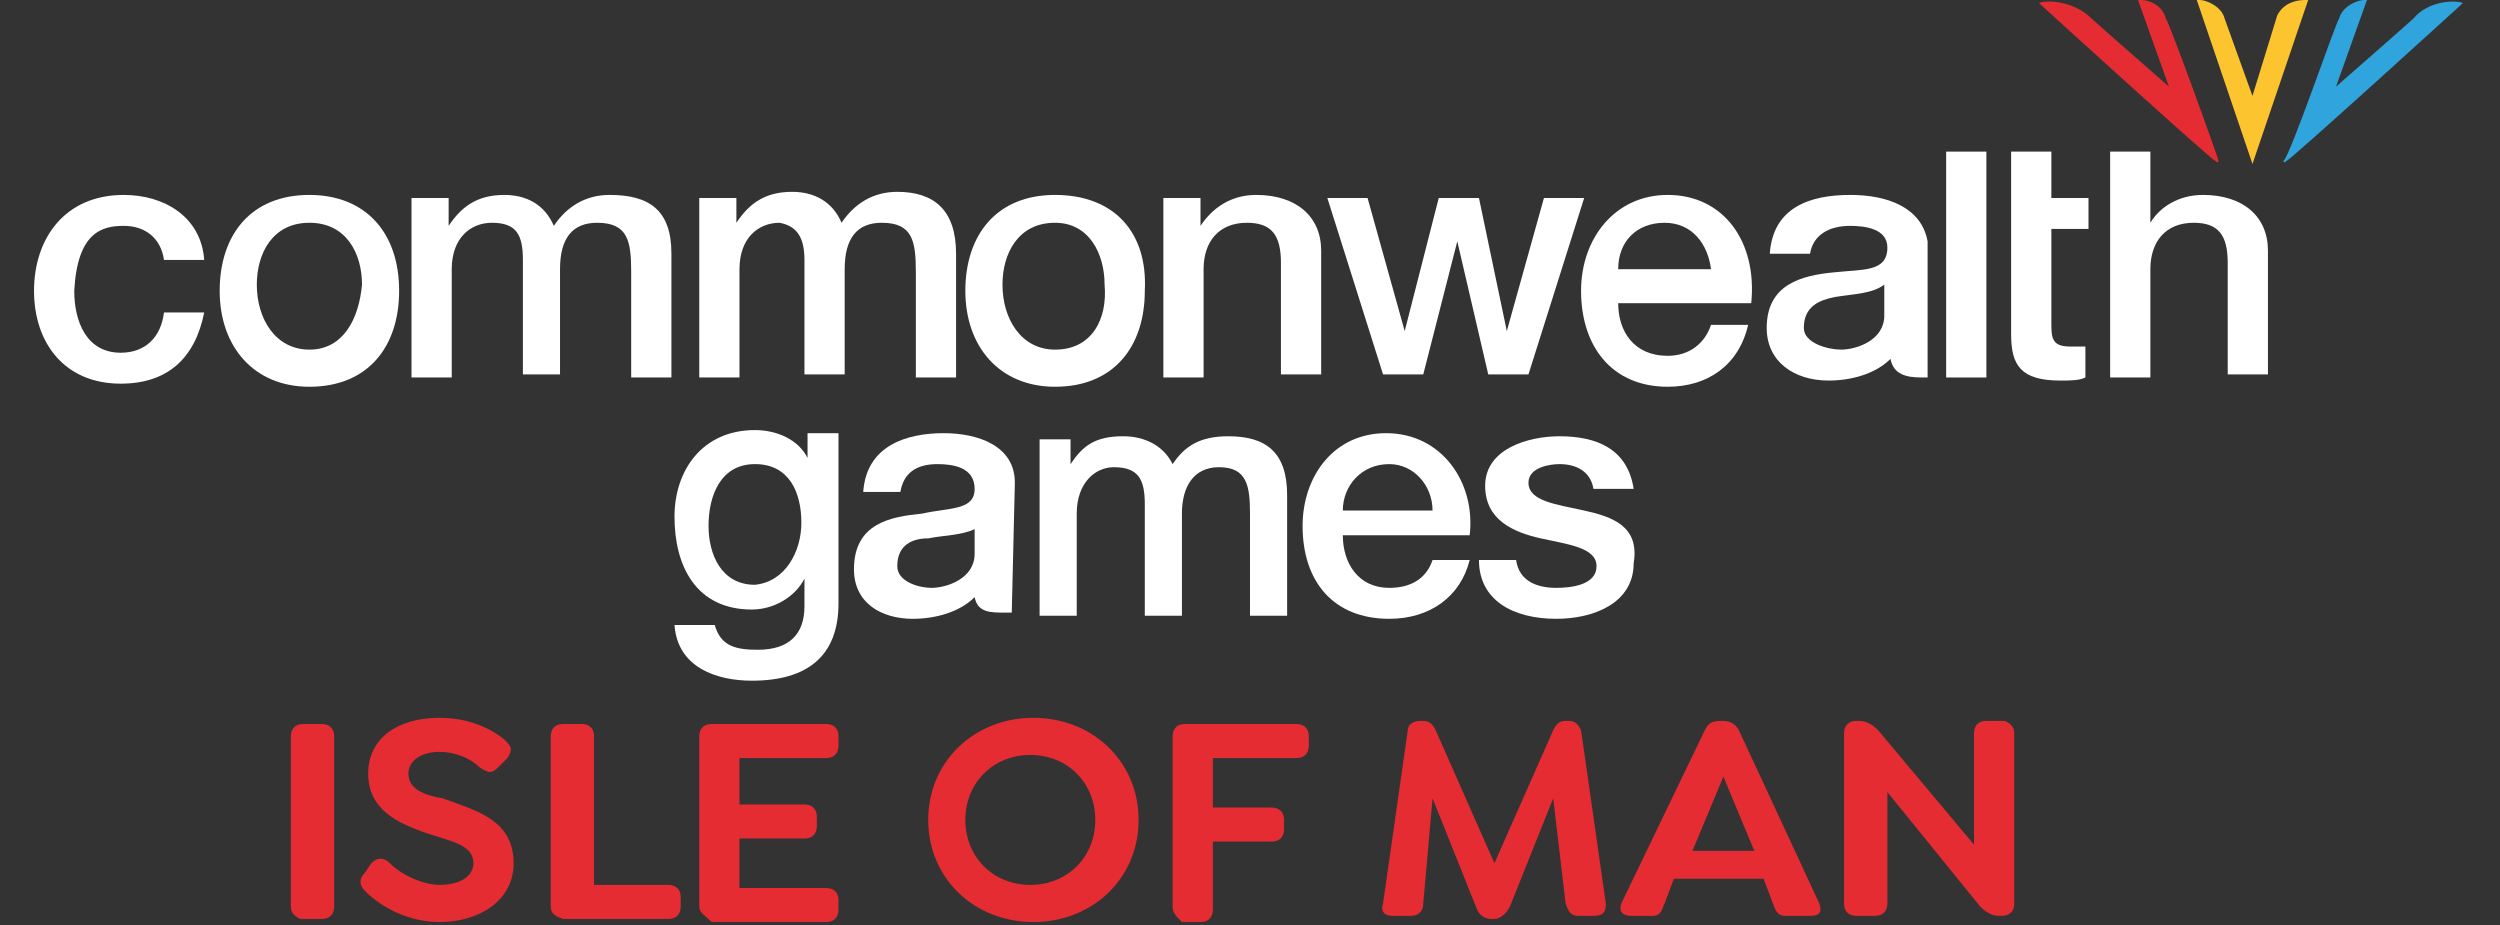
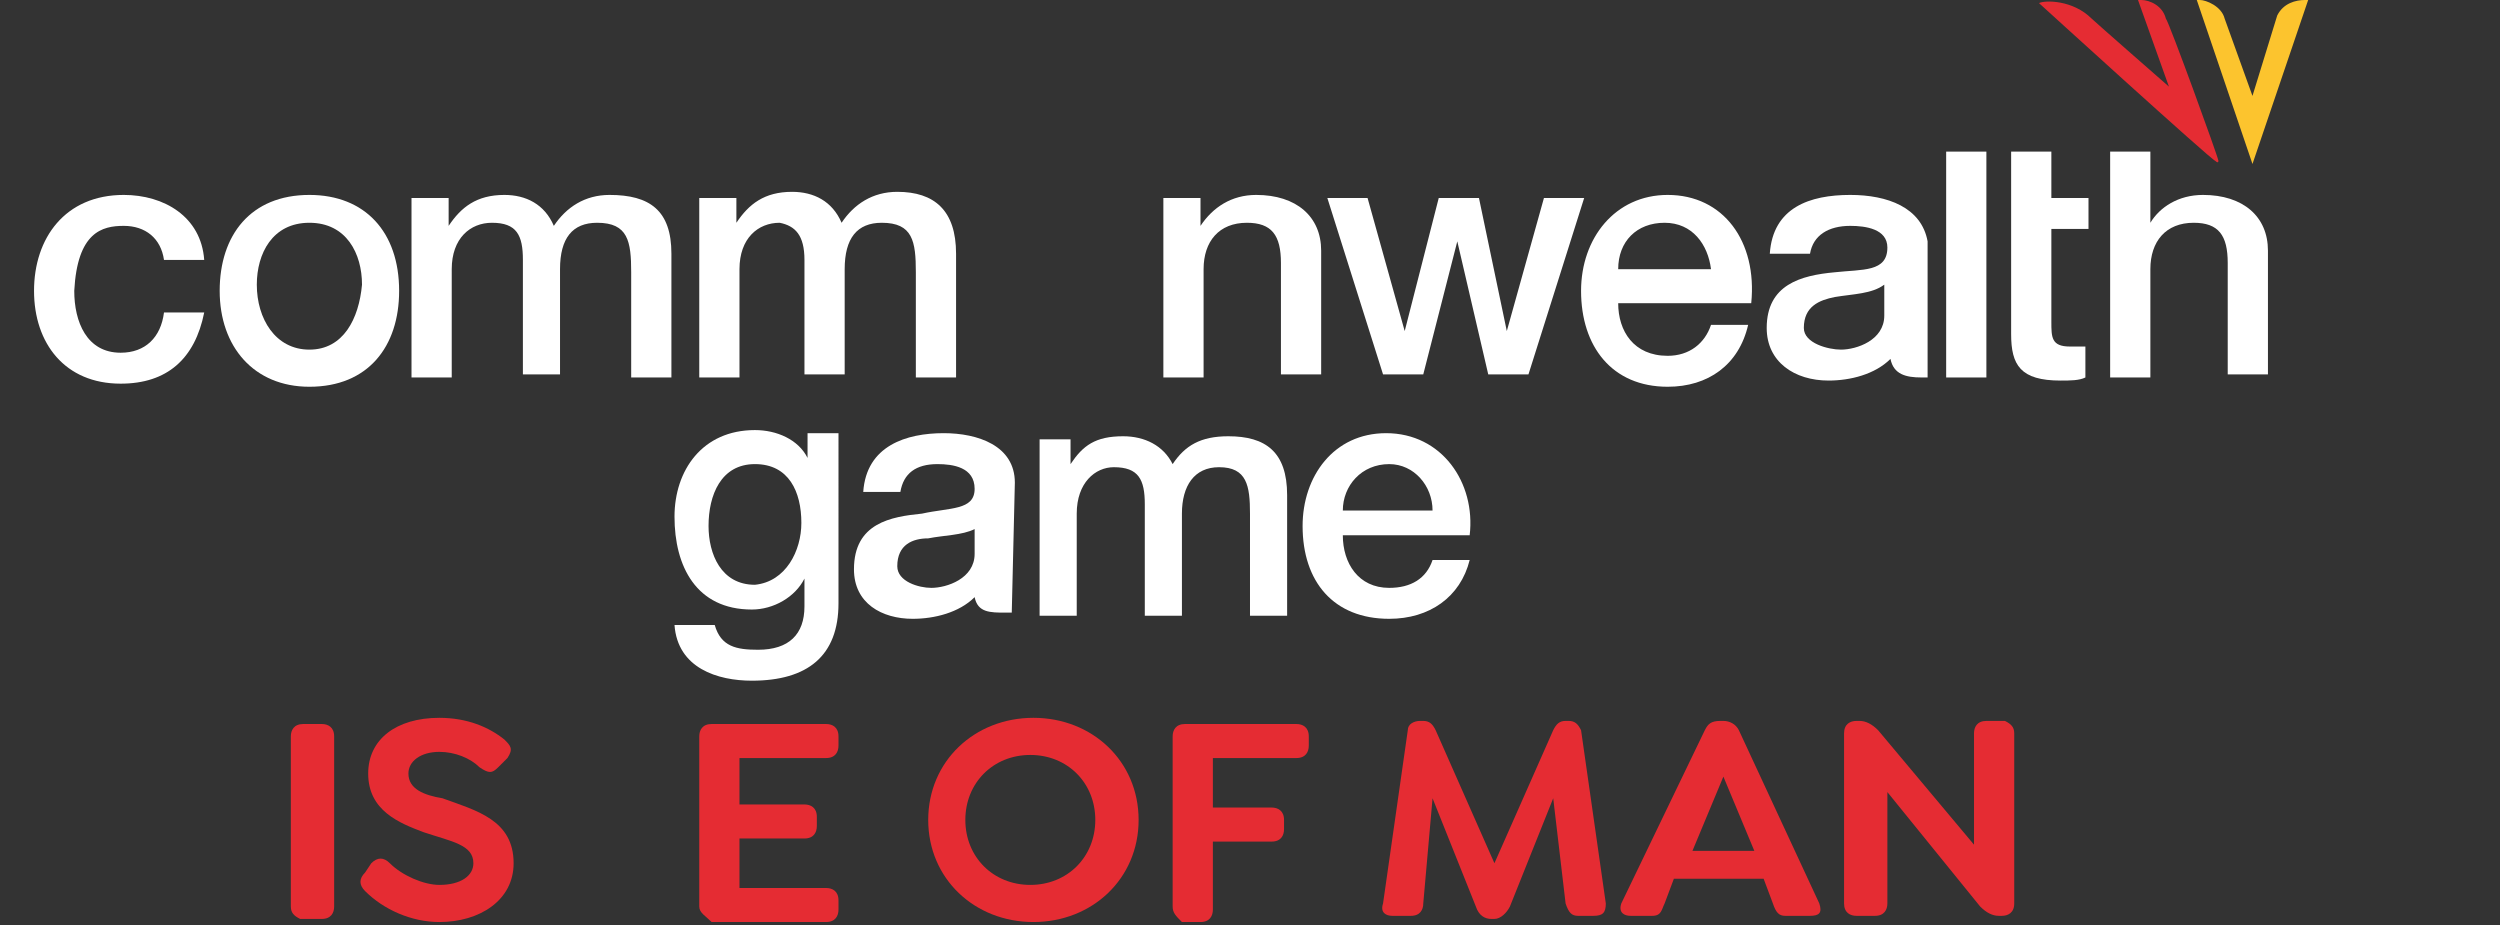
<svg xmlns="http://www.w3.org/2000/svg" version="1.1" id="Layer_1" x="0px" y="0px" viewBox="0 0 80.8 29.9" style="enable-background:new 0 0 80.8 29.9;" xml:space="preserve">
  <rect x="0" y="0" width="80.8" height="29.9" fill="#333333" stroke="none" />
  <style type="text/css">
	.st0{fill:#E52C33;}
	.st1{fill:#FFFFFF;}
	.st2{fill:#FCC42E;}
	.st3{fill:#2FA4DD;}
</style>
  <g>
    <path class="st0" d="M9.4,29.3v-5.5c0-0.2,0.1-0.4,0.4-0.4h0.6c0.2,0,0.4,0.1,0.4,0.4v5.5c0,0.2-0.1,0.4-0.4,0.4H9.7   C9.5,29.6,9.4,29.5,9.4,29.3z" />
    <path class="st0" d="M11.8,28.8c-0.2-0.2-0.2-0.4,0-0.6l0.2-0.3c0.2-0.2,0.4-0.2,0.6,0c0.4,0.4,1.1,0.7,1.6,0.7   c0.7,0,1.1-0.3,1.1-0.7c0-0.6-0.7-0.7-1.6-1c-0.8-0.3-1.8-0.7-1.8-1.9c0-1.1,0.9-1.8,2.3-1.8c0.9,0,1.6,0.3,2.1,0.7   c0.2,0.2,0.3,0.3,0.1,0.6l-0.3,0.3c-0.2,0.2-0.3,0.2-0.6,0c-0.3-0.3-0.8-0.5-1.3-0.5c-0.6,0-1,0.3-1,0.7c0,0.5,0.5,0.7,1.1,0.8   c1.1,0.4,2.3,0.7,2.3,2.1c0,1.2-1.1,1.9-2.4,1.9C13.3,29.8,12.4,29.4,11.8,28.8z" />
-     <path class="st0" d="M17.8,29.3v-5.5c0-0.2,0.1-0.4,0.4-0.4h0.6c0.2,0,0.4,0.1,0.4,0.4v4.8h2.4c0.2,0,0.4,0.1,0.4,0.4v0.3   c0,0.2-0.1,0.4-0.4,0.4h-3.4C17.9,29.6,17.8,29.5,17.8,29.3z" />
    <path class="st0" d="M22.6,29.3v-5.5c0-0.2,0.1-0.4,0.4-0.4h3.7c0.2,0,0.4,0.1,0.4,0.4v0.3c0,0.2-0.1,0.4-0.4,0.4h-2.8V26H26   c0.2,0,0.4,0.1,0.4,0.4v0.3c0,0.2-0.1,0.4-0.4,0.4h-2.1v1.6h2.8c0.2,0,0.4,0.1,0.4,0.4v0.3c0,0.2-0.1,0.4-0.4,0.4H23   C22.8,29.6,22.6,29.5,22.6,29.3z" />
    <path class="st0" d="M30,26.5c0-1.9,1.5-3.3,3.4-3.3c1.9,0,3.4,1.4,3.4,3.3s-1.5,3.3-3.4,3.3C31.5,29.8,30,28.4,30,26.5z    M35.4,26.5c0-1.2-0.9-2.1-2.1-2.1c-1.2,0-2.1,0.9-2.1,2.1c0,1.2,0.9,2.1,2.1,2.1C34.5,28.6,35.4,27.7,35.4,26.5z" />
    <path class="st0" d="M37.9,29.3v-5.5c0-0.2,0.1-0.4,0.4-0.4h3.6c0.2,0,0.4,0.1,0.4,0.4v0.3c0,0.2-0.1,0.4-0.4,0.4h-2.7v1.6h1.9   c0.2,0,0.4,0.1,0.4,0.4v0.3c0,0.2-0.1,0.4-0.4,0.4h-1.9v2.2c0,0.2-0.1,0.4-0.4,0.4h-0.6C38,29.6,37.9,29.5,37.9,29.3z" />
    <path class="st0" d="M51.5,29.6H51c-0.2,0-0.3-0.1-0.4-0.4l-0.4-3.4l-1.4,3.5c-0.1,0.2-0.3,0.4-0.5,0.4h-0.1   c-0.2,0-0.4-0.1-0.5-0.4l-1.4-3.5L46,29.2c0,0.2-0.1,0.4-0.4,0.4H45c-0.2,0-0.4-0.1-0.3-0.4l0.8-5.6c0-0.2,0.2-0.3,0.4-0.3H46   c0.2,0,0.3,0.1,0.4,0.3l1.9,4.3l1.9-4.3c0.1-0.2,0.2-0.3,0.4-0.3h0.1c0.2,0,0.3,0.1,0.4,0.3l0.8,5.6C51.9,29.5,51.8,29.6,51.5,29.6   z" />
    <path class="st0" d="M58.5,29.6h-0.8c-0.2,0-0.3-0.1-0.4-0.4L57,28.4h-2.9l-0.3,0.8c-0.1,0.2-0.1,0.4-0.4,0.4h-0.7   c-0.2,0-0.4-0.1-0.3-0.4l2.7-5.6c0.1-0.2,0.2-0.3,0.5-0.3h0.1c0.2,0,0.4,0.1,0.5,0.3l2.6,5.6C58.9,29.5,58.8,29.6,58.5,29.6z    M56.7,27.5l-1-2.4l-1,2.4H56.7z" />
    <path class="st0" d="M65.1,23.7v5.5c0,0.3-0.2,0.4-0.4,0.4h-0.1c-0.2,0-0.4-0.1-0.6-0.3L61,25.6v3.6c0,0.2-0.1,0.4-0.4,0.4H60   c-0.2,0-0.4-0.1-0.4-0.4v-5.5c0-0.3,0.2-0.4,0.4-0.4h0.1c0.2,0,0.4,0.1,0.6,0.3l3.1,3.7v-3.6c0-0.2,0.1-0.4,0.4-0.4h0.6   C65,23.4,65.1,23.5,65.1,23.7z" />
  </g>
  <path class="st1" d="M26,8.4v3.7h1.3V8.7c0-1,0.4-1.5,1.2-1.5c1,0,1.1,0.6,1.1,1.6v3.4h1.3v-4c0-1.4-0.7-2-1.9-2  c-0.8,0-1.4,0.4-1.8,1c-0.3-0.7-0.9-1-1.6-1c-0.9,0-1.4,0.4-1.8,1l0,0V6.4h-1.2v5.8h1.3V8.7c0-1,0.6-1.5,1.3-1.5  C25.7,7.3,26,7.6,26,8.4z" />
  <path class="st1" d="M19.7,6.3c-0.8,0-1.4,0.4-1.8,1c-0.3-0.7-0.9-1-1.6-1c-0.9,0-1.4,0.4-1.8,1l0,0V6.4h-1.2v5.8h1.3V8.7  c0-1,0.6-1.5,1.3-1.5c0.8,0,1,0.4,1,1.2v3.7h1.2V8.7c0-1,0.4-1.5,1.2-1.5c1,0,1.1,0.6,1.1,1.6v3.4h1.3v-4C21.7,6.8,21,6.3,19.7,6.3z  " />
  <polygon class="st1" points="49.4,12.1 51.2,6.4 49.9,6.4 48.7,10.7 48.7,10.7 47.8,6.4 46.5,6.4 45.4,10.7 45.4,10.7 44.2,6.4   42.9,6.4 44.7,12.1 46,12.1 47.1,7.8 47.1,7.8 48.1,12.1 " />
  <path class="st1" d="M4,7.3c0.7,0,1.2,0.4,1.3,1.1h1.3C6.5,7,5.3,6.3,4,6.3c-1.9,0-2.9,1.4-2.9,3.1s1,3,2.8,3c1.5,0,2.4-0.8,2.7-2.3  H5.3c-0.1,0.8-0.6,1.3-1.4,1.3c-1.1,0-1.5-1-1.5-2C2.5,7.5,3.3,7.3,4,7.3z" />
  <path class="st1" d="M66.3,4.9H65v1.5v1v3.4c0,1,0.3,1.5,1.6,1.5c0.3,0,0.6,0,0.8-0.1v-1c-0.2,0-0.4,0-0.5,0c-0.6,0-0.6-0.3-0.6-0.8  v-3h1.2v-1h-1.2V4.9z" />
  <path class="st1" d="M71.2,6.3c-0.8,0-1.4,0.4-1.7,0.9l0,0V4.9h-1.3v7.3h1.3V8.7c0-0.9,0.5-1.5,1.4-1.5c0.8,0,1.1,0.4,1.1,1.3v3.6  h1.3v-4C73.3,7,72.5,6.3,71.2,6.3z" />
  <path class="st1" d="M10,6.3c-1.9,0-2.9,1.3-2.9,3.1s1.1,3.1,2.9,3.1c1.9,0,2.9-1.3,2.9-3.1C12.9,7.5,11.8,6.3,10,6.3z M10,11.3  c-1.1,0-1.7-1-1.7-2.1c0-1,0.5-2,1.7-2s1.7,1,1.7,2C11.6,10.3,11.1,11.3,10,11.3z" />
-   <path class="st1" d="M34.1,6.3c-1.9,0-2.9,1.3-2.9,3.1s1.1,3.1,2.9,3.1c1.9,0,2.9-1.3,2.9-3.1C37.1,7.5,36,6.3,34.1,6.3z M34.1,11.3  c-1.1,0-1.7-1-1.7-2.1c0-1,0.5-2,1.7-2c1.1,0,1.6,1,1.6,2C35.8,10.3,35.3,11.3,34.1,11.3z" />
  <path class="st1" d="M40.6,6.3c-0.8,0-1.4,0.4-1.8,1l0,0V6.4h-1.2v5.8h1.3V8.7c0-0.9,0.5-1.5,1.4-1.5c0.8,0,1.1,0.4,1.1,1.3v3.6h1.3  v-4C42.7,7,41.9,6.3,40.6,6.3z" />
  <path class="st1" d="M53.9,6.3c-1.7,0-2.8,1.4-2.8,3.1c0,1.8,1,3.1,2.8,3.1c1.3,0,2.3-0.7,2.6-2h-1.2c-0.2,0.6-0.7,1-1.4,1  c-1.1,0-1.6-0.8-1.6-1.7h4.3C56.8,7.8,55.7,6.3,53.9,6.3z M52.3,8.7c0-0.9,0.6-1.5,1.5-1.5s1.4,0.7,1.5,1.5H52.3z" />
  <path class="st1" d="M59.8,6.3c-1.3,0-2.5,0.4-2.6,1.9h1.3c0.1-0.6,0.6-0.9,1.3-0.9C60.3,7.3,61,7.4,61,8c0,0.8-0.8,0.7-1.7,0.8  c-1.1,0.1-2.2,0.4-2.2,1.8c0,1.1,0.9,1.7,2,1.7c0.7,0,1.5-0.2,2-0.7c0.1,0.5,0.5,0.6,1,0.6c0.1,0,0.1,0,0.2,0V7.8  C62.1,6.7,61,6.3,59.8,6.3z M60.9,10.2c0,0.8-0.9,1.1-1.4,1.1c-0.4,0-1.2-0.2-1.2-0.7c0-0.7,0.5-0.9,1-1c0.6-0.1,1.2-0.1,1.6-0.4  V10.2z" />
  <rect x="62.9" y="4.9" class="st1" width="1.3" height="7.3" />
  <g>
    <path class="st1" d="M27.1,19.5c0,1.7-1,2.5-2.8,2.5c-1.1,0-2.4-0.4-2.5-1.8h1.3c0.2,0.7,0.7,0.8,1.4,0.8c1,0,1.5-0.5,1.5-1.4v-0.9   l0,0c-0.3,0.6-1,1-1.7,1c-1.8,0-2.5-1.4-2.5-3c0-1.5,0.9-2.8,2.6-2.8c0.7,0,1.4,0.3,1.7,0.9l0,0V14h1V19.5z M25.9,16.9   c0-1-0.4-1.9-1.5-1.9c-1.1,0-1.5,1-1.5,2c0,0.9,0.4,1.9,1.5,1.9C25.4,18.8,25.9,17.8,25.9,16.9z" />
    <path class="st1" d="M33.4,14.2h1.2V15l0,0c0.4-0.6,0.8-0.9,1.7-0.9c0.7,0,1.3,0.3,1.6,0.9c0.4-0.6,0.9-0.9,1.8-0.9   c1.2,0,1.9,0.5,1.9,1.9v3.9h-1.2v-3.3c0-0.9-0.1-1.5-1-1.5c-0.8,0-1.2,0.6-1.2,1.5v3.3H37v-3.6c0-0.8-0.2-1.2-1-1.2   c-0.6,0-1.2,0.5-1.2,1.5v3.3h-1.2v-5.7H33.4z" />
    <path class="st1" d="M43.4,17.3c0,0.9,0.5,1.7,1.5,1.7c0.7,0,1.2-0.3,1.4-0.9h1.2c-0.3,1.2-1.3,1.9-2.6,1.9c-1.8,0-2.8-1.2-2.8-3   c0-1.6,1-3,2.7-3c1.8,0,2.9,1.6,2.7,3.3H43.4z M46.3,16.5c0-0.8-0.6-1.5-1.4-1.5c-0.9,0-1.5,0.7-1.5,1.5H46.3z" />
    <path class="st1" d="M32.8,15.6c0-1.2-1.2-1.6-2.3-1.6c-1.2,0-2.5,0.4-2.6,1.9h1.2c0.1-0.6,0.5-0.9,1.2-0.9c0.5,0,1.2,0.1,1.2,0.8   c0,0.7-0.8,0.6-1.7,0.8c-1,0.1-2.2,0.3-2.2,1.8c0,1.1,0.9,1.6,1.9,1.6c0.7,0,1.5-0.2,2-0.7c0.1,0.5,0.5,0.5,1,0.5   c0.1,0,0.1,0,0.2,0L32.8,15.6L32.8,15.6z M31.5,17.9c0,0.8-0.9,1.1-1.4,1.1c-0.4,0-1.1-0.2-1.1-0.7c0-0.7,0.5-0.9,1-0.9   c0.5-0.1,1.1-0.1,1.5-0.3V17.9z" />
-     <path class="st1" d="M51.2,16.5c-0.9-0.2-1.8-0.3-1.8-0.9c0-0.5,0.7-0.6,1-0.6c0.5,0,1,0.2,1.1,0.8h1.3c-0.2-1.3-1.2-1.7-2.4-1.7   c-1,0-2.4,0.4-2.4,1.6c0,1.1,0.9,1.5,1.8,1.7s1.8,0.3,1.8,0.9S50.8,19,50.3,19c-0.6,0-1.2-0.2-1.3-0.9h-1.2c0,1.3,1.1,1.9,2.5,1.9   c1.2,0,2.5-0.5,2.5-1.8C53,17,52.1,16.7,51.2,16.5z" />
  </g>
  <g>
    <path class="st2" d="M72.8,5.3C72.8,5.3,72.8,5.2,72.8,5.3C72.9,5,74.6,0,74.6,0h-0.1c-0.3,0-0.7,0.1-0.9,0.5l-0.8,2.6l-0.9-2.5   C71.8,0.2,71.3,0,71.1,0H71C71,0,72.7,5,72.8,5.3C72.8,5.2,72.8,5.3,72.8,5.3" />
    <path class="st0" d="M70,0.6C69.9,0.2,69.5,0,69.2,0h-0.1l1,2.8c0,0-2.4-2.1-2.5-2.2C67,0,66.1,0,65.9,0.1c0,0,5.6,5.1,5.7,5.1l0,0   c0.1,0.1,0.1,0,0.1,0C71.7,5.1,70.1,0.7,70,0.6" />
-     <path class="st3" d="M75.6,0.6C75.7,0.2,76.2,0,76.4,0h0.1l-1,2.8c0,0,2.4-2.1,2.5-2.2C78.5,0,79.4,0,79.6,0.1c0,0-5.6,5.1-5.7,5.1   l0,0c-0.1,0.1-0.1,0-0.1,0C74,5.1,75.5,0.7,75.6,0.6" />
  </g>
</svg>